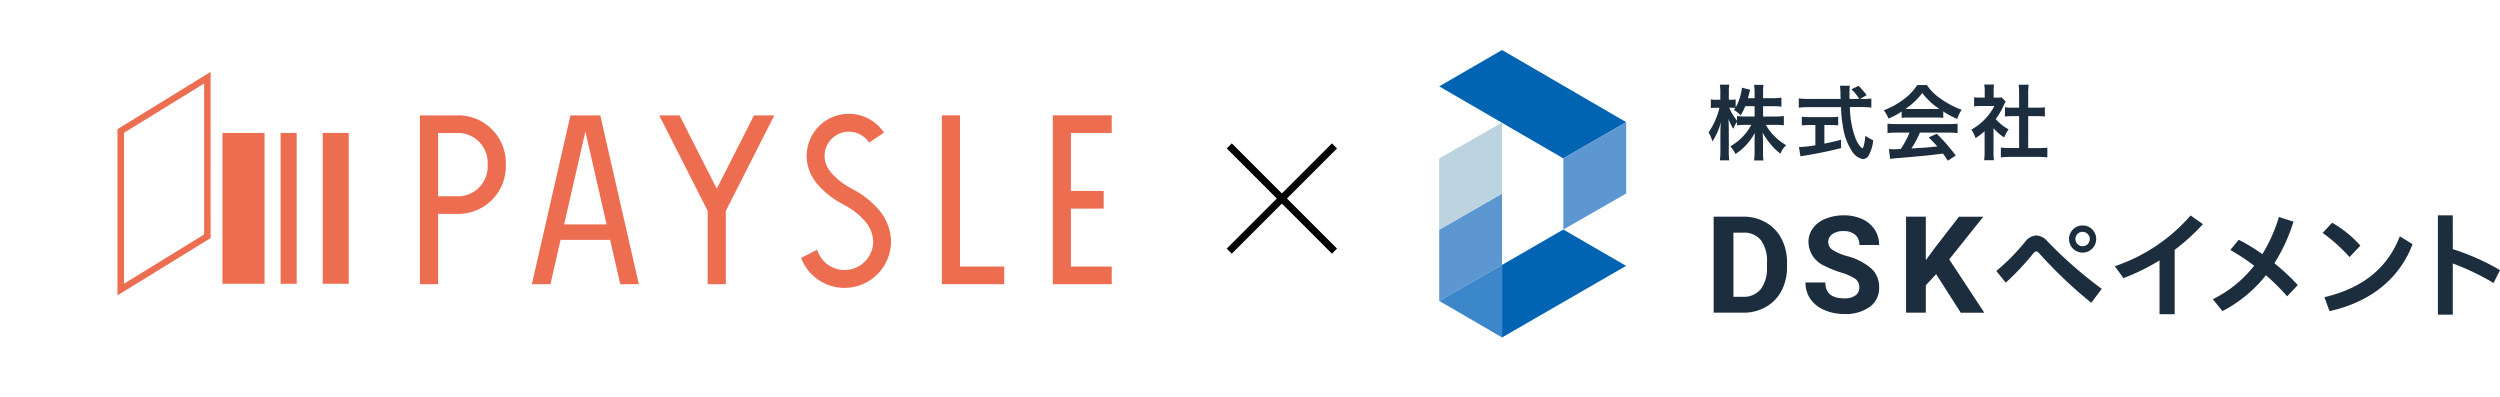
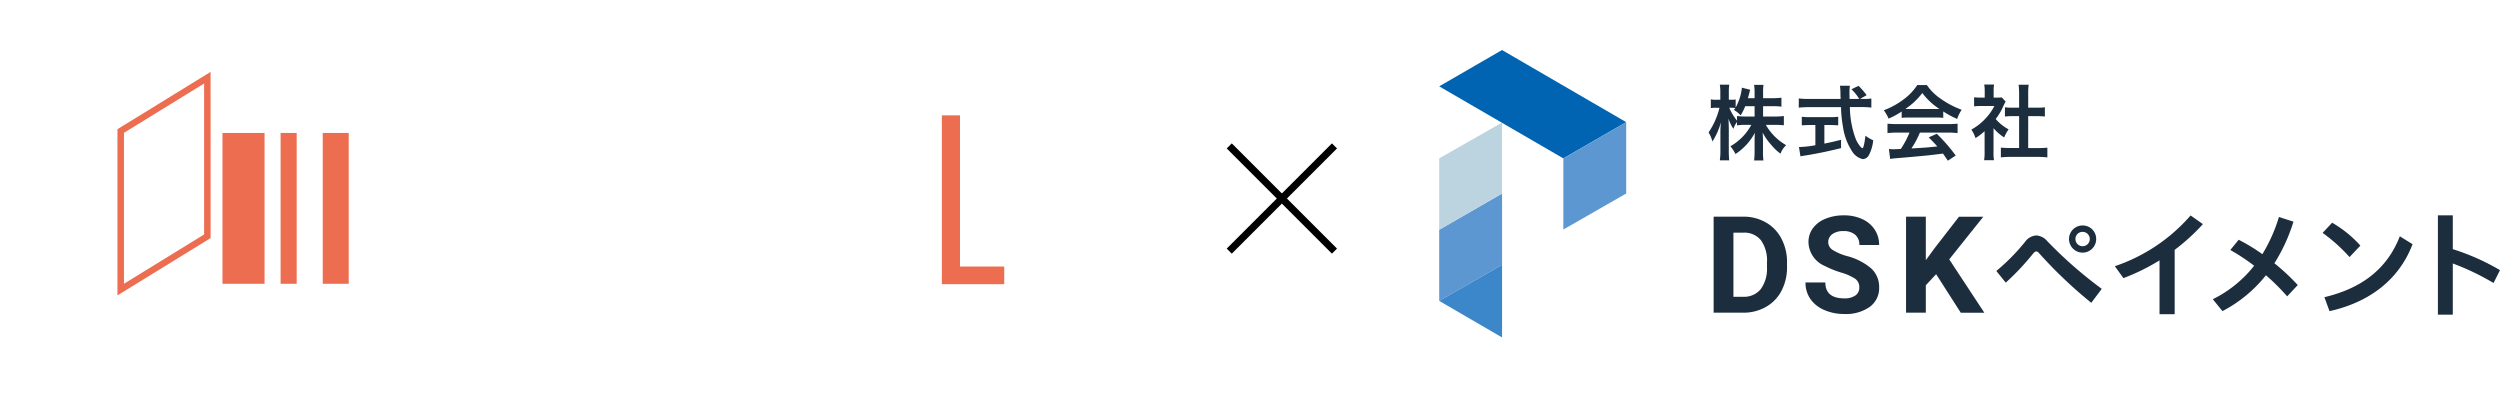
<svg xmlns="http://www.w3.org/2000/svg" width="348.61" height="55.335" viewBox="0 0 348.61 55.335">
  <defs>
    <clipPath id="clip-path">
      <rect id="長方形_58059" data-name="長方形 58059" width="147.922" height="40.076" fill="none" />
    </clipPath>
    <clipPath id="clip-path-2">
-       <rect id="長方形_58063" data-name="長方形 58063" width="171.41" height="55.335" fill="none" />
-     </clipPath>
+       </clipPath>
  </defs>
  <g id="グループ_84442" data-name="グループ 84442" transform="translate(13627 14315)">
    <g id="グループ_43207" data-name="グループ 43207" transform="translate(-13426.313 -14308.025)">
      <g id="グループ_43206" data-name="グループ 43206" transform="translate(0 0)">
        <g id="グループ_43205" data-name="グループ 43205" transform="translate(0 0)" clip-path="url(#clip-path)">
          <path id="パス_100461" data-name="パス 100461" d="M74.024,12.985H75.7a8.988,8.988,0,0,0,1.22-.069v1.29c-.383-.035-.744-.058-1.22-.058H74.407a7.646,7.646,0,0,0,2.836,2.836,2.917,2.917,0,0,0-.791,1.185,7.181,7.181,0,0,1-1.267-1.2,8.211,8.211,0,0,1-1.22-1.744c.023.4.046.791.046,1.128V17.8a10.472,10.472,0,0,0,.058,1.314h-1.3a10.638,10.638,0,0,0,.07-1.325V16.437c0-.326.012-.733.035-1.174a8.071,8.071,0,0,1-2.7,2.952,5.378,5.378,0,0,0-.709-1.081,7.519,7.519,0,0,0,2.918-2.987h-.756a9.632,9.632,0,0,0-1.244.07V13.74a3.577,3.577,0,0,0-.5.965,6.016,6.016,0,0,1-.687-1.429c.023.383.047,1.011.047,1.511V17.7a11.3,11.3,0,0,0,.058,1.395H67.991a9.052,9.052,0,0,0,.081-1.395V15.252c0-.454.012-.756.07-1.464a9.538,9.538,0,0,1-1.186,2.685,4.37,4.37,0,0,0-.534-1.267,10.593,10.593,0,0,0,1.523-3.44h-.453a4.375,4.375,0,0,0-.756.046V10.59a3.1,3.1,0,0,0,.756.059h.569V9.731a7.023,7.023,0,0,0-.07-1.186h1.314a7.634,7.634,0,0,0-.058,1.174v.93h.336A3,3,0,0,0,70.2,10.6V11.73a7.321,7.321,0,0,0,.871-2.767l1.151.291c-.035.127-.069.256-.162.628-.07.244-.093.337-.151.546h.93V9.649a6.645,6.645,0,0,0-.07-1.081h1.314a6.524,6.524,0,0,0-.058,1.069v.791h1.337a8.128,8.128,0,0,0,1.22-.07v1.255a8.656,8.656,0,0,0-1.22-.07H74.024Zm-2.487-1.441a8.187,8.187,0,0,1-.64,1.279,4.374,4.374,0,0,0-.942-.756c.093-.128.14-.175.2-.267a3.909,3.909,0,0,0-.558-.035h-.29a7.626,7.626,0,0,0,1.081,1.8v-.65a9.125,9.125,0,0,0,1.244.069h1.209V11.544Z" transform="translate(-28.859 -3.713)" fill="#1c2d3e" />
          <path id="パス_100462" data-name="パス 100462" d="M97.686,10.649a6.643,6.643,0,0,0,1.1-.058v1.267a9.75,9.75,0,0,0-1.324-.07H95.792a13.1,13.1,0,0,0,.8,4.394,3.942,3.942,0,0,0,.687,1.139.8.8,0,0,0,.255.2c.14,0,.279-.546.43-1.743a5.211,5.211,0,0,0,1.081.639,5.456,5.456,0,0,1-.65,2.151,1.015,1.015,0,0,1-.791.476,2.341,2.341,0,0,1-1.511-1.1,8.389,8.389,0,0,1-1.267-3.428,16.558,16.558,0,0,1-.267-2.72H89.992a11.9,11.9,0,0,0-1.326.07V10.58a10.371,10.371,0,0,0,1.326.069H94.5c-.023-.592-.023-.592-.023-.942-.011-.29-.035-.685-.07-.895h1.383a7.691,7.691,0,0,0-.058.942c0,.186.011.523.011.895h1.349A6.475,6.475,0,0,0,96.012,9.3L97,8.825a10.031,10.031,0,0,1,1.128,1.3l-.918.523Zm-7.461,3.639c-.418,0-.814.023-1.139.046v-1.2a9.675,9.675,0,0,0,1.173.058h2.755a9.4,9.4,0,0,0,1.151-.058v1.2c-.326-.023-.709-.046-1.14-.046h-.79V16.88c.79-.162,1.232-.256,2.325-.534v1.162c-1.918.477-3.719.838-5.242,1.07a3.737,3.737,0,0,0-.418.081l-.209-1.3a14.962,14.962,0,0,0,2.289-.255V14.288Z" transform="translate(-38.524 -3.829)" fill="#1c2d3e" />
          <path id="パス_100463" data-name="パス 100463" d="M112.121,12.332a10.542,10.542,0,0,1-1.824.989,5.747,5.747,0,0,0-.662-1.163,10.915,10.915,0,0,0,2.859-1.593,7.585,7.585,0,0,0,1.8-1.918h1.348a7.165,7.165,0,0,0,1.93,1.906,12.1,12.1,0,0,0,2.918,1.534,5.405,5.405,0,0,0-.627,1.279,11.957,11.957,0,0,1-1.941-1.046v.895a8.5,8.5,0,0,0-1.022-.046h-3.8a8.833,8.833,0,0,0-.977.046Zm-.638,2.941a10.323,10.323,0,0,0-1.337.07V14.029c.372.035.813.058,1.337.058h7.1c.558,0,.953-.023,1.337-.058v1.314a10.329,10.329,0,0,0-1.337-.07h-3.917a12.126,12.126,0,0,1-1.185,2.208c2.01-.116,2.01-.116,3.614-.278-.36-.407-.558-.616-1.2-1.267l1.127-.5a24.542,24.542,0,0,1,2.639,3.034l-1.1.72c-.372-.558-.489-.72-.675-.989q-1.43.176-2.057.244c-1.128.116-3.382.314-3.835.349-.64.046-1.209.1-1.476.151l-.175-1.383c.3.023.5.034.651.034.093,0,.418-.011,1.011-.046a12.1,12.1,0,0,0,1.209-2.278Zm5.4-3.289c.186,0,.279,0,.5-.012A9.323,9.323,0,0,1,115,9.752a9.707,9.707,0,0,1-2.36,2.22c.186.012.267.012.465.012Z" transform="translate(-47.634 -3.757)" fill="#1c2d3e" />
          <path id="パス_100464" data-name="パス 100464" d="M134.308,17.9a6.309,6.309,0,0,0,.07,1.162h-1.384a6.724,6.724,0,0,0,.07-1.185V15.014a8.69,8.69,0,0,1-1.267.965,4.532,4.532,0,0,0-.581-1.186,7.735,7.735,0,0,0,1.964-1.534,7.444,7.444,0,0,0,1.244-1.755h-1.86a7.6,7.6,0,0,0-.964.046V10.284a6.8,6.8,0,0,0,.9.046h.581V9.376a5.1,5.1,0,0,0-.07-.871h1.372a6.178,6.178,0,0,0-.059.883v.942h.477a4.091,4.091,0,0,0,.651-.034l.546.592c-.1.174-.162.291-.256.477a8.9,8.9,0,0,1-1.128,1.953,6.321,6.321,0,0,0,1.8,1.442,4.791,4.791,0,0,0-.616,1.127,6.471,6.471,0,0,1-1.488-1.291Zm4.835-.534h1.36a12.507,12.507,0,0,0,1.314-.058v1.36a11.621,11.621,0,0,0-1.3-.07h-3.905a11.039,11.039,0,0,0-1.279.07V17.3a12.913,12.913,0,0,0,1.3.058h1.244V12.91h-.849c-.395,0-.767.023-1.127.058v-1.29a7.584,7.584,0,0,0,1.127.058h.849V9.725a9.747,9.747,0,0,0-.07-1.185h1.407a7.8,7.8,0,0,0-.07,1.185v2.011h1.209a7.237,7.237,0,0,0,1.116-.058v1.29c-.36-.035-.721-.058-1.116-.058h-1.209Z" transform="translate(-57.011 -3.695)" fill="#1c2d3e" />
          <path id="パス_100465" data-name="パス 100465" d="M67.673,54.478V41.09h4.119a6.259,6.259,0,0,1,3.158.8,5.543,5.543,0,0,1,2.174,2.262,6.971,6.971,0,0,1,.782,3.333V48.1a6.991,6.991,0,0,1-.768,3.32,5.5,5.5,0,0,1-2.165,2.252,6.3,6.3,0,0,1-3.154.809Zm2.759-11.153v8.937h1.333A3,3,0,0,0,74.238,51.2a4.776,4.776,0,0,0,.873-3.024v-.709a4.856,4.856,0,0,0-.845-3.094,2.987,2.987,0,0,0-2.474-1.052Z" transform="translate(-29.403 -17.853)" fill="#1c2d3e" />
          <path id="パス_100466" data-name="パス 100466" d="M97.823,50.825a1.415,1.415,0,0,0-.551-1.2,7.243,7.243,0,0,0-1.986-.883,13.93,13.93,0,0,1-2.271-.915,3.709,3.709,0,0,1-2.28-3.319,3.231,3.231,0,0,1,.611-1.935A3.992,3.992,0,0,1,93.1,41.244a6.616,6.616,0,0,1,2.57-.478,6.023,6.023,0,0,1,2.556.519,4.073,4.073,0,0,1,1.742,1.467,3.84,3.84,0,0,1,.62,2.151H97.832a1.8,1.8,0,0,0-.579-1.429,2.377,2.377,0,0,0-1.627-.511,2.545,2.545,0,0,0-1.573.428,1.348,1.348,0,0,0-.561,1.127,1.292,1.292,0,0,0,.657,1.094,7.447,7.447,0,0,0,1.936.827,8.367,8.367,0,0,1,3.43,1.756,3.5,3.5,0,0,1,1.076,2.612,3.22,3.22,0,0,1-1.315,2.726,5.754,5.754,0,0,1-3.54.989,6.832,6.832,0,0,1-2.813-.566,4.452,4.452,0,0,1-1.935-1.55,3.964,3.964,0,0,1-.667-2.28h2.768q0,2.216,2.648,2.216a2.584,2.584,0,0,0,1.536-.4,1.3,1.3,0,0,0,.551-1.118" transform="translate(-39.242 -17.712)" fill="#1c2d3e" />
          <path id="パス_100467" data-name="パス 100467" d="M119.306,49.109l-1.434,1.545v3.825h-2.758V41.091h2.758v6.069l1.214-1.664,3.411-4.4h3.393l-4.754,5.949,4.892,7.439h-3.283Z" transform="translate(-50.014 -17.853)" fill="#1c2d3e" />
          <path id="パス_100468" data-name="パス 100468" d="M137.377,49.607a28.87,28.87,0,0,0,4-4.054,2.1,2.1,0,0,1,1.562-.9,2.173,2.173,0,0,1,1.546.8,59.445,59.445,0,0,0,7.593,6.647l-1.462,1.944a62.411,62.411,0,0,1-7.227-6.862c-.167-.2-.3-.3-.432-.3-.15,0-.3.116-.465.316a35.454,35.454,0,0,1-3.8,4.037ZM151.3,45.154a1.894,1.894,0,1,1-1.895-1.894,1.872,1.872,0,0,1,1.895,1.894m-2.891,0a1,1,0,1,0,1-1,.979.979,0,0,0-1,1" transform="translate(-59.687 -18.796)" fill="#1c2d3e" />
          <path id="パス_100469" data-name="パス 100469" d="M174.944,54.565h-2.111v-7.51a28.906,28.906,0,0,1-5.034,2.475l-1.2-1.662a24.209,24.209,0,0,0,10.567-7.078L178.882,42a28.5,28.5,0,0,1-3.938,3.589Z" transform="translate(-72.386 -17.723)" fill="#1c2d3e" />
          <path id="パス_100470" data-name="パス 100470" d="M202,41.821a24.2,24.2,0,0,1-2.659,5.8,30.3,30.3,0,0,1,3.257,3.04l-1.479,1.578a29.19,29.19,0,0,0-2.958-2.94,18.925,18.925,0,0,1-6.065,5l-1.345-1.661a16.76,16.76,0,0,0,5.765-4.669,27.78,27.78,0,0,0-3.323-2.193l1.163-1.429a25.149,25.149,0,0,1,3.306,2.01,22.154,22.154,0,0,0,2.31-5.184Z" transform="translate(-82.876 -17.889)" fill="#1c2d3e" />
          <path id="パス_100471" data-name="パス 100471" d="M219.157,42.583a15.992,15.992,0,0,1,3.938,3.19l-1.512,1.6A23.033,23.033,0,0,0,217.828,44Zm-1.08,10.384c5.284-1.246,8.789-4.021,10.518-8.49l1.778,1.1c-1.928,5.051-6.131,8.125-11.581,9.337Z" transform="translate(-94.642 -18.501)" fill="#1c2d3e" />
          <path id="パス_100472" data-name="パス 100472" d="M248.339,45.48a31.782,31.782,0,0,1,6.579,2.924l-.9,1.794a34.683,34.683,0,0,0-5.682-2.725v7.145h-2.077V40.761h2.077Z" transform="translate(-106.996 -17.71)" fill="#1c2d3e" />
-           <path id="パス_100473" data-name="パス 100473" d="M24.043,44.262,32.8,49.328,15.5,59.307V49.193Z" transform="translate(-6.734 -19.231)" fill="#0064b2" />
          <path id="パス_100474" data-name="パス 100474" d="M8.759,0,0,5.066,17.309,15.111l8.766-5.052Z" transform="translate(0 0)" fill="#0064b2" />
          <path id="パス_100475" data-name="パス 100475" d="M8.765,45.336,0,50.358v-9.92l8.765-5.052Z" transform="translate(0 -15.374)" fill="#5d97d2" />
-           <path id="パス_100476" data-name="パス 100476" d="M39.373,27.737l-8.765,5.022v-9.92l8.765-5.052Z" transform="translate(-13.298 -7.728)" fill="#5d97d2" />
+           <path id="パス_100476" data-name="パス 100476" d="M39.373,27.737l-8.765,5.022v-9.92l8.765-5.052" transform="translate(-13.298 -7.728)" fill="#5d97d2" />
          <path id="パス_100477" data-name="パス 100477" d="M8.765,27.782,0,32.834V22.881l8.765-5Z" transform="translate(0 -7.771)" fill="#bbd4e0" />
          <path id="パス_100478" data-name="パス 100478" d="M0,58l8.765-5.022V63.1Z" transform="translate(0 -23.019)" fill="#3c87c9" />
        </g>
      </g>
    </g>
    <g id="グループ_43211" data-name="グループ 43211" transform="translate(-13627 -14315)">
      <g id="グループ_43210" data-name="グループ 43210" transform="translate(0)">
        <rect id="長方形_58060" data-name="長方形 58060" width="2.243" height="21.033" transform="translate(39.128 18.54)" fill="#ed6d50" />
        <rect id="長方形_58061" data-name="長方形 58061" width="3.626" height="21.033" transform="translate(45.002 18.54)" fill="#ed6d50" />
        <rect id="長方形_58062" data-name="長方形 58062" width="5.869" height="21.033" transform="translate(31.021 18.54)" fill="#ed6d50" />
        <path id="パス_100479" data-name="パス 100479" d="M39.117,18.163V39.21L27.938,46.087V25.039Zm.9-1.62L27.032,24.534V47.707l12.989-7.991Z" transform="translate(-10.652 -6.519)" fill="#ed6d50" />
-         <path id="パス_100480" data-name="パス 100480" d="M250.5,50.09V47.629h-5.693V39.55h4.571V37.089h-4.571V29.011H250.5V26.548H242.28V50.09Z" transform="translate(-95.474 -10.462)" fill="#ed6d50" />
        <path id="パス_100481" data-name="パス 100481" d="M225.448,50.09V47.629h-6.167V26.548H216.75V50.09Z" transform="translate(-85.414 -10.462)" fill="#ed6d50" />
        <g id="グループ_43209" data-name="グループ 43209" transform="translate(0 0)">
          <g id="グループ_43208" data-name="グループ 43208" clip-path="url(#clip-path-2)">
            <path id="パス_100482" data-name="パス 100482" d="M102.236,26.549H96.641V50.091h2.533V40.285h3.062a6.641,6.641,0,0,0,6.379-6.866,6.645,6.645,0,0,0-6.379-6.87m0,11.28H99.174V29.012h3.062a4.161,4.161,0,0,1,3.847,4.408,4.165,4.165,0,0,1-3.847,4.41" transform="translate(-38.083 -10.462)" fill="#ed6d50" />
            <path id="パス_100483" data-name="パス 100483" d="M131.938,26.549h-4.156L122.4,50.091h2.589l1.414-6.185h6.908l1.415,6.185h2.59ZM126.9,41.757,129.862,28.8l2.961,12.955Z" transform="translate(-48.235 -10.462)" fill="#ed6d50" />
            <path id="パス_100484" data-name="パス 100484" d="M195.45,39.884a12.3,12.3,0,0,0-4.028-3.248l-.119-.07a9.6,9.6,0,0,1-2.764-2.18,3.614,3.614,0,0,1-.907-2.311,3.386,3.386,0,0,1,6.211-1.872l2.072-1.387a5.882,5.882,0,0,0-10.781,3.259,6.023,6.023,0,0,0,1.5,3.924,12.016,12.016,0,0,0,3.424,2.729l.121.071a10.1,10.1,0,0,1,3.24,2.538,4.525,4.525,0,0,1,.989,2.637,3.991,3.991,0,0,1-7.812,1.159l-2.24,1.161a6.486,6.486,0,0,0,12.544-2.32,6.939,6.939,0,0,0-1.452-4.089" transform="translate(-72.649 -10.32)" fill="#ed6d50" />
            <path id="パス_100485" data-name="パス 100485" d="M159.729,36.776,154.54,26.549h-2.835l6.76,13.322v10.22h2.529V39.871l6.76-13.322H164.92Z" transform="translate(-59.782 -10.462)" fill="#ed6d50" />
          </g>
        </g>
      </g>
    </g>
    <path id="パス_100486" data-name="パス 100486" d="M0,0V20.752" transform="translate(-13440.914 -14294.654) rotate(45)" fill="none" stroke="#000" stroke-width="1" />
    <path id="パス_100487" data-name="パス 100487" d="M0,20.749V0" transform="translate(-13440.916 -14279.982) rotate(135)" fill="none" stroke="#000" stroke-width="1" />
  </g>
</svg>